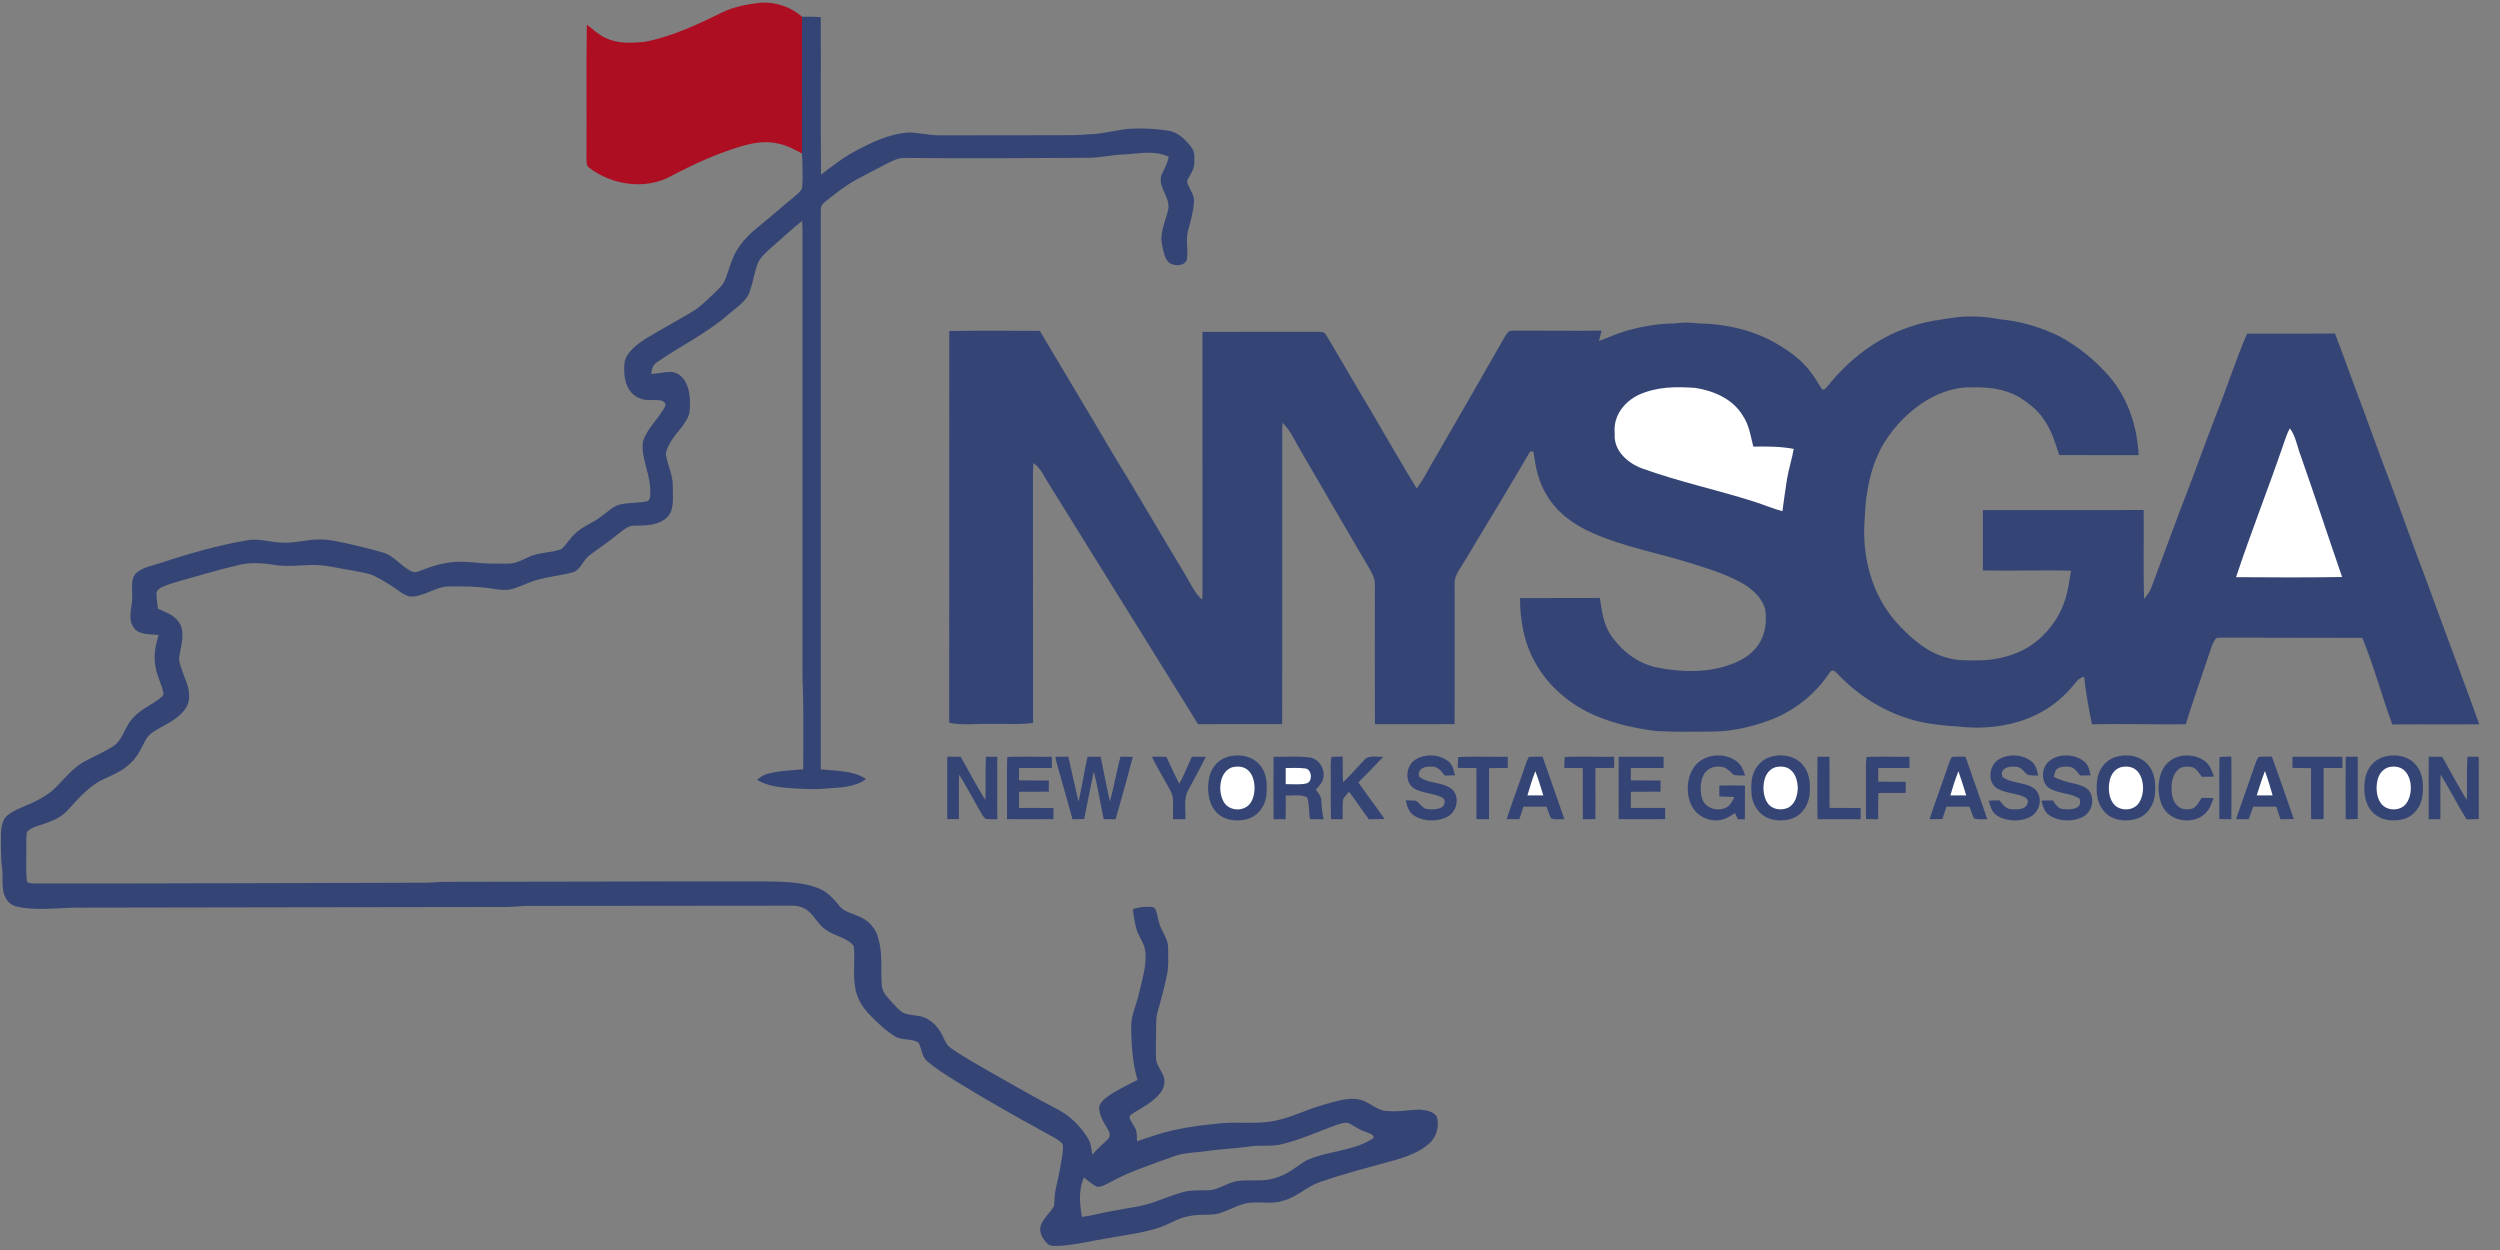
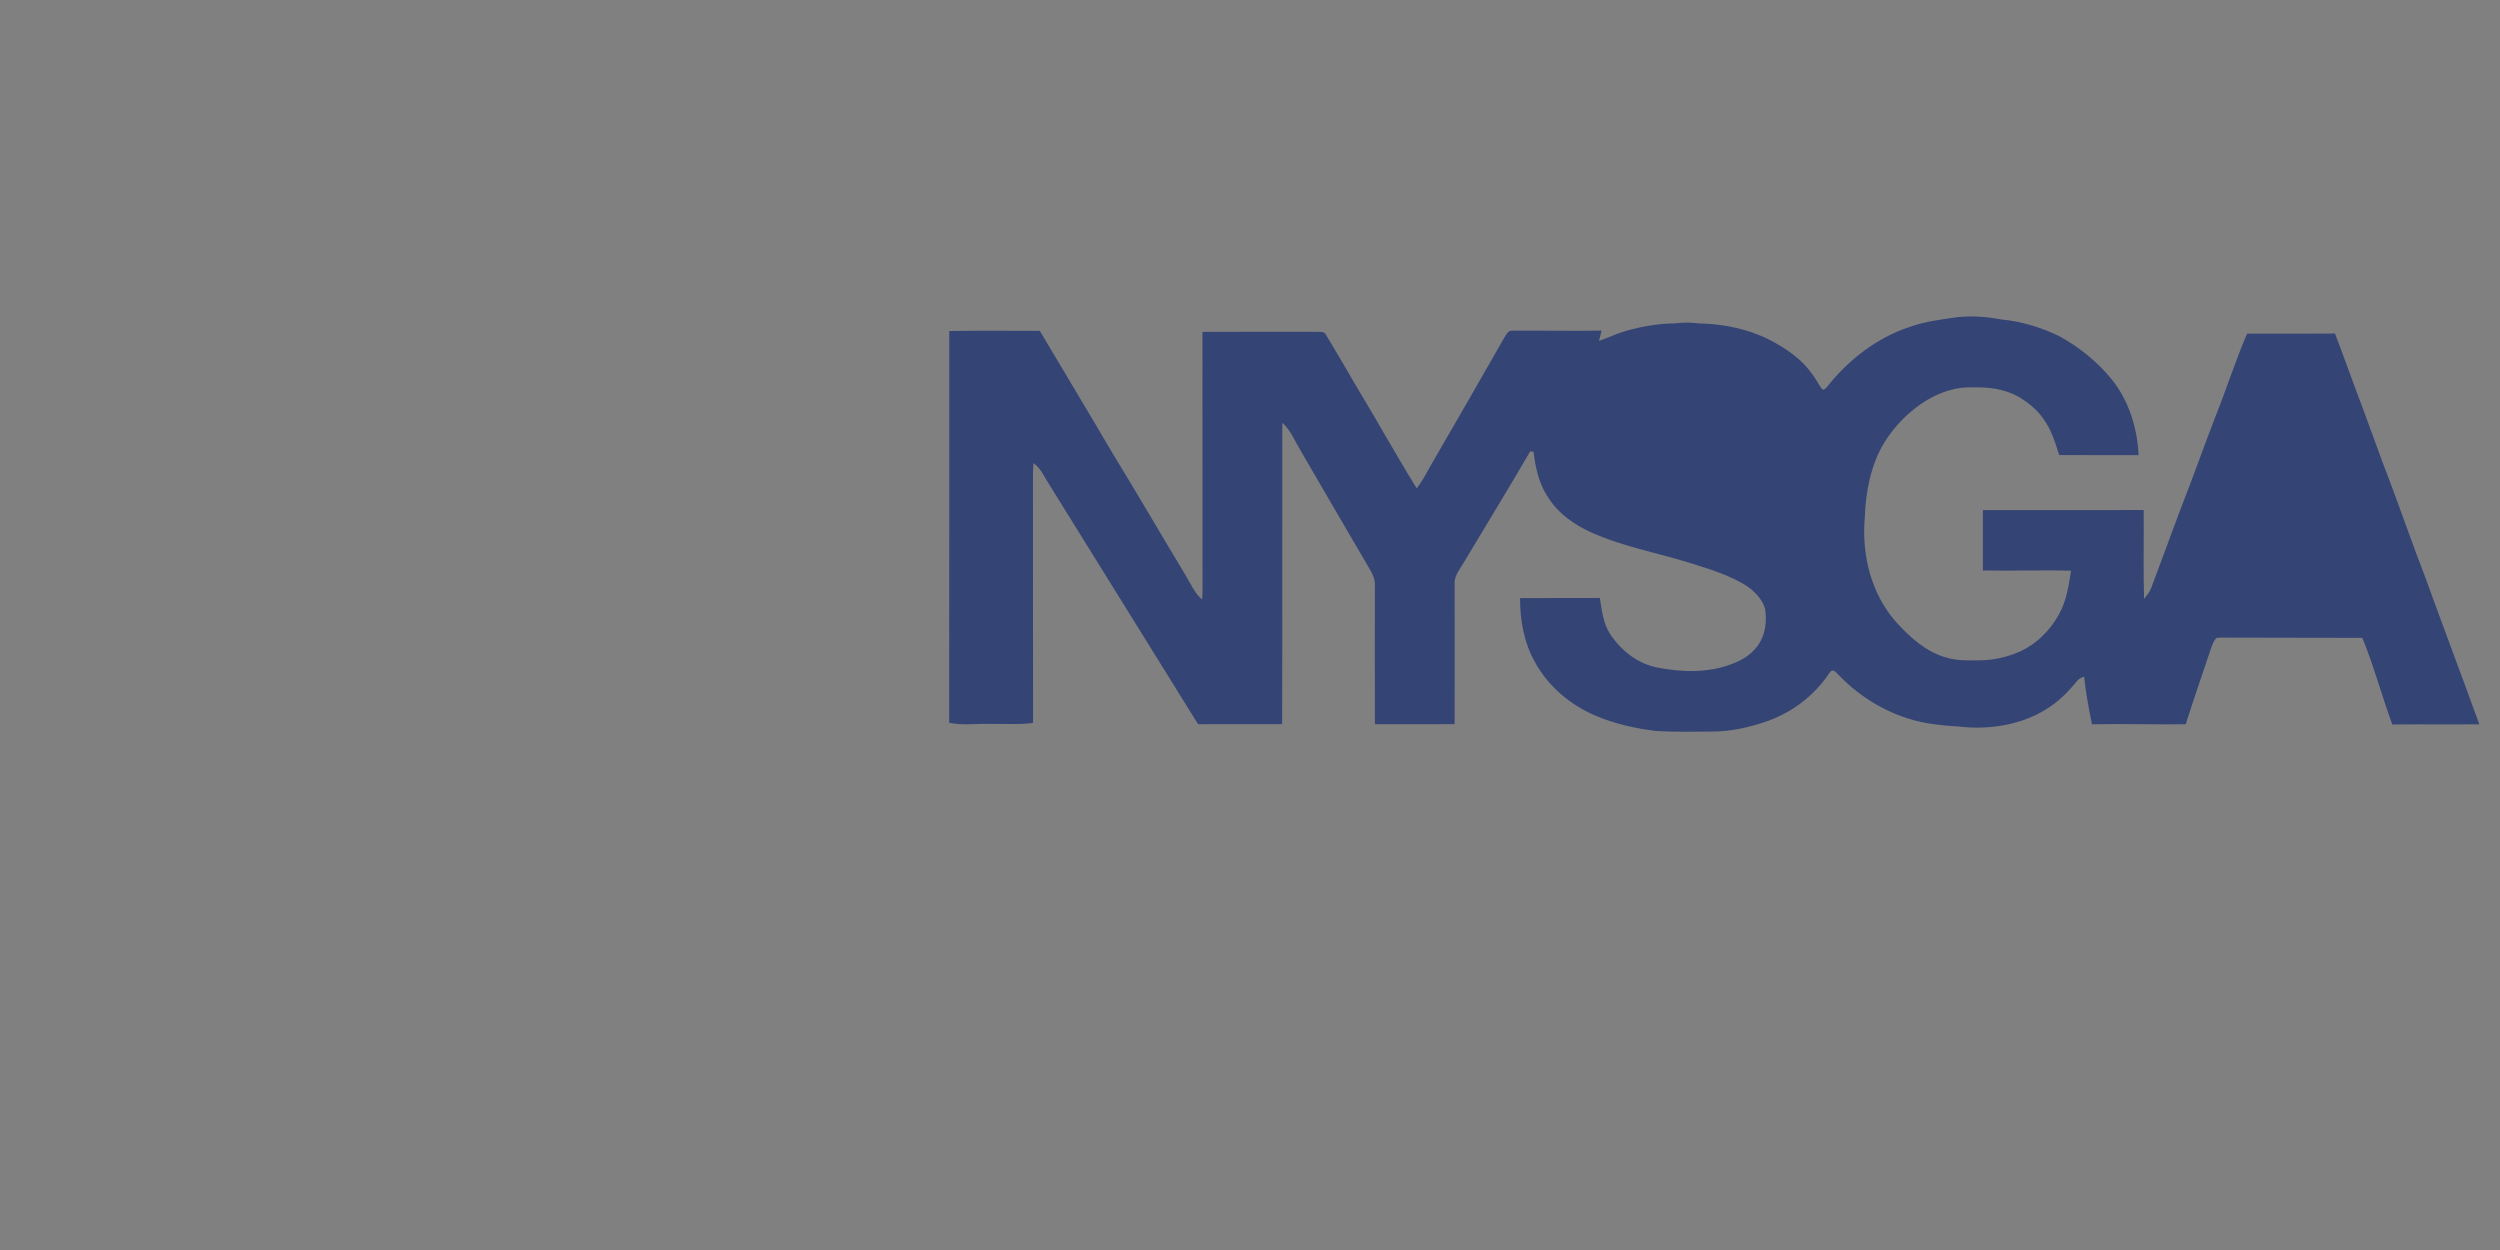
<svg xmlns="http://www.w3.org/2000/svg" width="1448" height="724" style="enable-background:new 0 0 1448 724" xml:space="preserve">
  <rect width="100%" height="100%" fill="#808080" stroke="none" />
-   <path style="fill:#ad0e22" d="M440.96 1.55c8.57-.42 17.13 2.45 23.58 8.15-.04 26.01-.03 53.08-.03 79.24-4.27-2.35-8.42-4.6-13.229-5.66-7.58-1.9-14.79-.65-22.13 1.5-14.091 4.26-27.311 10.2-40.271 17.12-15.12 8.3-34.46 5.42-47.85-4.91-1.66-1.31-1.23-4.01-1.35-5.89.21-25.59-.2-51.23.21-76.81 3.65 2.71 6.67 5.83 10.93 7.69 6.92 3.43 14.46 2.86 21.99 2.34 15.57-2.79 30.74-9.88 44.83-16.84 7.35-3.68 15.22-5.04 23.32-5.93z" />
  <path style="fill:#344475" d="M1134.04 183.65c8.46-.79 16.79-.21 25.11 1.39 11.648 1.07 22.858 4.53 33.369 9.58 11.431 6.16 21.859 14.62 30.181 24.6 10.31 12.65 15.149 28.25 16 44.41-15.33.09-30.67-.14-46-.05-2.47-7.52-4.46-14.59-9.22-21.07-3.762-5.41-8.87-9.44-14.49-12.79-8.391-4.6-17.602-5.62-27.03-5.36-8.97-.26-17.7 2.65-25.399 7.1-10.25 6.07-18.971 14.85-25.239 24.96-7.67 12.59-10.74 28.4-11.21 42.96-2 21.79 3.56 44.59 18.329 61.17 7.761 8.5 16.921 16.83 28.211 20.11 6.76 2.16 13.369 1.88 20.39 1.79 7.42-.102 14.82-1.682 21.66-4.54 10.22-4.26 18.739-12.58 23.95-22.271 4.318-7.92 5.528-16.31 6.898-25.08-17-.489-34.05.221-51.06-.149.04-11.65.02-23.3.01-34.96 31.04-.05 62.08.04 93.12-.04.17 17.13-.28 34.31.21 51.43 1.71-2.01 3.33-3.99 4.23-6.51 5.488-14.7 10.92-29.35 16.379-44.04 7.301-18.54 13.899-37.33 21.091-55.9 6.27-15.59 11.29-31.73 18-47.13 16.97.09 33.938 0 50.898-.06 5.562 14.39 10.58 29 16.15 43.39 5.31 14.23 10.271 28.59 15.81 42.74 6.852 18.34 13.271 36.83 20.33 55.09 10.29 28.42 21 56.68 31.301 85.1-16.801.15-33.601-.06-50.399.102-6.09-16.58-10.67-33.79-17.34-50.16-26.44-.13-52.892.021-79.33-.15-1.67 0-3.39-.02-5.05.16-1.711 1.432-2.49 3.9-3.23 5.932-4.88 14.71-10.08 29.31-14.699 44.1-18.109.21-36.211-.35-54.311 0-1.87-9.1-3.57-18.33-4.55-27.57-1.74.57-3.182 1.222-4.3 2.73-5.121 6.35-10.852 12.03-17.871 16.27-14.84 9.222-33.739 11.932-50.879 9.83-5.95-.27-11.83-.938-17.7-1.858-20.171-3.562-38.5-14.092-52.421-29.012-1.379-1.408-2.709-2.42-4.141-.39-8.6 12.96-20.91 22.58-35.5 27.94-10.92 3.948-22.66 6.47-34.3 6.3-10.32.06-20.69.278-30.99-.36-12-1.5-24.25-4.229-35.37-9.09-14.369-6.21-26.858-16.8-34.47-30.56-6.37-11.092-8.83-24.65-8.75-37.312 15.4-.149 30.79.05 46.18-.1 1.302 7.51 1.842 14.46 6.08 21.06 6.432 9.58 15.802 16.99 27.29 19.26 13.95 2.802 29.432 3.19 42.9-1.97 6.24-2.28 11.84-5.67 15.62-11.27 4.08-6.021 4.89-13.24 3.93-20.312-1.42-6.149-6.87-11.359-12.07-14.57-8.76-5.229-19.188-8.6-28.89-11.64-20.06-6.46-39.95-9.78-58.97-18.12-10.73-4.74-20.312-11.46-26.45-21.68-4.93-7.79-6.69-16.41-7.811-25.43-.641-.09-1.279-.18-1.921-.25-12.329 21.22-25.17 42.14-37.77 63.2-2.22 3.98-6.32 8.62-6.03 13.351.04 27.16.07 54.318-.01 81.479-15.38-.05-30.76.102-46.141.04-.109-26.85-.039-53.71-.021-80.56.08-3.19-1.08-5.99-2.649-8.68-13.521-23.101-27.029-46.23-40.449-69.391-3.48-5.72-5.521-11.36-10.44-15.95-.04 1.03-.08 2.06-.109 3.09-.079 57.14.091 114.3-.079 171.44-16.23.01-32.461 0-48.69.021-28.79-46.262-57.49-92.65-86.271-138.92-2.97-4.49-4.6-9.15-9.109-12.29-.271 3.59-.28 7.18-.25 10.78.06 46.57-.05 93.141.06 139.709-8.35 1.13-16.95.38-25.359.58-7.62-.22-15.801.932-23.23-.68.08-75.63-.01-151.27.05-226.9 17.471-.28 34.96-.12 52.44-.09 14 23.7 28.3 47.25 42.2 71 14.33 23.39 28.1 47.141 42.27 70.641 3.13 5.05 4.98 10.06 9.58 14.029.28-4.439.17-8.85.17-13.3-.02-47.26.021-94.53-.02-141.79 22.199-.06 44.42.03 66.63-.05 2.02.22 3.84-.34 4.91 1.82 3.63 5.72 6.87 11.7 10.42 17.48 7.529 13.19 15.55 26.08 23.05 39.29 6.35 10.71 12.53 21.57 19.1 32.15 3.352-4.39 5.762-9.13 8.472-13.92 14.22-24.52 28.38-49.09 42.42-73.72 1.3-1.82 1.96-3.92 4.62-3.74 17.18-.09 34.38.21 51.55-.02-.521 1.99-1.05 3.98-1.49 5.99 5.39-1.93 10.49-4.41 16.03-5.96 9.069-2.54 18.398-4.13 27.84-4.22 4.96-.64 9.05-.59 14 .02 16.189.24 33.13 4.22 46.938 12.88 7.19 4.3 13.66 9.41 18.552 16.29 2.25 2.88 3.79 6.21 5.989 9.11 1.561.2 2.069-.99 3.051-1.94 12.3-15.42 28.438-27.93 47.27-34.24 9.189-3.279 18.638-4.439 28.239-5.779z" />
-   <path style="fill:#fff" d="M981.86 224.66c10.38 1.6 21.35 6.19 27.148 15.43 4.07 5.76 4.812 11.92 6.5 18.58 7.87-.07 15.65-.17 23.42 1.34-1.01 5.79-2.85 11.41-3.85 17.21-1.03 6.27-1.83 12.57-2.69 18.86-5.56-1.47-10.778-3.71-16.238-5.48-21.57-6.9-43.98-11.62-65.25-19.36-8.392-3.15-16.5-10.48-15.65-20.21-1.02-9.83 5.24-18.18 13.79-22.29 10.62-4.84 21.4-4.85 32.82-4.08zM1326.26 248.09c3.301 4.15 4.2 10.31 6.09 15.24 8.302 23.55 16.052 47.28 24.2 70.87-20.47.38-40.97.2-61.43.1 8.489-25.569 18.46-50.77 27.21-76.25 1.19-3.43 2.2-6.76 3.93-9.96z" />
-   <path style="fill:#344475" d="M548.67 438.26c2.6.021 5.2.07 7.8.102 4.67 8.38 9.23 16.858 14.261 25.028.34-8.38-.11-16.77.34-25.09h6.529c.04 12.062-.01 24.12.03 36.182-2.17.01-4.38.1-6.54-.142-1.63-1.05-2.609-3.21-3.62-4.83-3.909-6.97-7.699-14.028-11.938-20.81-.28 8.58-.062 17.18-.15 25.76h-6.74c-.012-12.07-.082-24.14.028-36.2zM583.41 438.45c8.58-.38 17.229-.05 25.82-.11.02 2.142.029 4.28.039 6.42-6.34.102-12.689.04-19.029.102 0 2.37-.011 4.738-.03 7.1 5.76.09 11.52.07 17.29.12-.021 2.16-.03 4.32-.03 6.47-5.75 0-11.5 0-17.25.05.01 3.11.021 6.23 0 9.342 6.64.04 13.29-.04 19.93.108.011 2.12.011 4.25 0 6.37-8.96.09-17.939.08-26.899.01.149-11.982-.251-24.022.159-35.982zM611.3 438.39c2.47-.18 4.97-.12 7.44-.148 2 8.67 3.899 17.358 5.95 26.01 1.96-8.61 3.31-17.36 5.22-25.979 2.54.021 5.08.039 7.609.061 1.74 8.64 3.391 17.31 5.37 25.89 2.24-8.59 3.9-17.318 6.08-25.93 2.391 0 4.78.04 7.16.04-3.15 12.1-6.56 24.15-9.979 36.18-2.301-.08-4.601-.02-6.9-.108-1.88-9.2-3.43-18.521-5.73-27.631-1.83 9.211-3.77 18.391-5.539 27.609-2.261.05-4.521.102-6.78.12-2.88-10.34-5.74-20.68-8.73-30.979-.471-1.705-.921-3.385-1.171-5.135zM667.25 438.36c2.75-.142 5.55-.07 8.31-.012 2.471 5.24 4.811 10.45 7.5 15.62 2.69-5.148 4.91-10.38 7.271-15.67 2.689.01 5.38.021 8.08.05-3.17 6.432-6.641 12.7-10.03 19.012-2.95 4.77-1.52 11.608-1.83 17.108-2.38 0-4.76.011-7.14.021-.03-3.852.12-7.722-.05-11.57-.07-3.26-2.391-6.53-3.891-9.36-2.73-5.059-5.84-9.969-8.22-15.199zM711.32 438.32c6.689-1.91 14.621-.38 18.911 5.46 3.818 5.01 3.71 11.08 3.22 17.068-.72 6.07-4.91 11.842-10.93 13.512-6.101 1.77-14.221.77-18.431-4.44-4.47-5.188-5.06-13.05-3.72-19.5 1.21-5.7 5.19-10.6 10.95-12.1zM737.64 438.3c6.87.23 13.94-.5 20.75.41 5.762.73 9.5 7.13 7.88 12.55-.658 2.44-2.488 4.25-4.158 6.062 1.31 1.76 3.01 3.77 3.17 6.02.318 3.771.41 7.48 1.39 11.18-2.649-.038-5.29-.06-7.93-.068-.74-4.11-.271-8.642-1.65-12.562-3.398-2.02-8.55-.908-12.38-1.13-.04 4.57-.01 9.142-.05 13.71-2.32.012-4.642.021-6.97.04-.172-12.072-.072-24.152-.052-36.212zM771.17 438.45c2.15-.22 4.36-.19 6.53-.24.01 4.96-.08 9.89.2 14.84 4.39-4.02 8.148-8.608 12.318-12.83 2.33-3.108 7.512-1.608 10.95-1.92-4.7 5.062-9.54 10-14.41 14.892 4.94 7.13 10.25 13.988 15.15 21.148-3.021.12-6.04.142-9.07.19-3.87-5.271-7.569-10.66-11.42-15.94-1.18 1.41-2.79 2.8-3.479 4.521-.512 3.729-.19 7.608-.24 11.38-2.25-.01-4.51-.01-6.76-.01-.312-8.812-.08-17.66-.171-26.48.012-3.141-.168-6.471.402-9.551zM838.95 441.04c2.58 2.12 2.93 4.96 3.81 7.99-1.96.068-3.91.14-5.87.21-2.318-2.682-3.908-5.36-7.92-5.222-3.76-.17-7.92 1.062-7.08 5.722 5.012 4.35 14.58 3.04 19.562 7.81 4.18 4.72 2.24 12.852-3.33 15.62-5.812 2.92-13.88 2.72-19.32-.96-3.12-2.12-3.608-5.2-4.608-8.6 1.89.01 3.818-.07 5.698.14 2.24 1.05 3.9 4.41 6.44 4.8 2.688.34 5.938.44 8.43-.81 2.13-1 2.972-4.88.41-5.86-5.06-2.63-12.54-2.41-17.12-5.93-4.66-4.13-3.43-12.87 1.852-16.021 5.626-3.539 13.876-3.089 19.046 1.111zM844.63 438.51c9.5-.52 19.12-.05 28.65-.2.01 2.15.02 4.302.02 6.46-3.608.052-7.229.07-10.84.172.01 9.84.04 19.68-.03 29.528-2.43.011-4.858-.02-7.29-.02.03-9.86.03-19.73 0-29.59-3.59-.03-7.188-.04-10.778-.11.048-2.07.048-4.18.268-6.24zM885.51 438.48c2.61-.32 5.3-.19 7.932-.2 4.21 12.068 8.5 24.12 12.63 36.21-2.34-.182-5.642.52-7.7-.61-1.11-2.09-1.771-4.37-2.58-6.64-4.46 0-8.92.01-13.37-.021-.8 2.42-1.61 4.83-2.41 7.25-2.45 0-4.89-.01-7.34-.04 3.13-9.66 6.73-19.18 9.99-28.8.848-2.379 1.598-4.949 2.848-7.149zM906.33 438.46c9.49-.41 19.06-.03 28.57-.15.01 2.16.02 4.32.028 6.48-3.62.03-7.229.03-10.85.06-.03 9.87.01 19.74-.021 29.602-2.42.01-4.84.02-7.26.02-.06-9.87-.02-19.738-.03-29.6-3.578-.04-7.158-.04-10.738-.11.071-2.092.051-4.232.301-6.302zM937.58 438.28c8.66.06 17.32-.012 25.979.05v6.46c-6.318.06-12.648.02-18.979.06-.01 2.382-.01 4.762-.01 7.132 5.75.078 11.5.038 17.25.1-.03 2.16-.04 4.32-.062 6.479-5.729-.02-11.46-.01-17.18.04 0 3.11 0 6.222-.01 9.342 6.63.028 13.25.01 19.87.028.01 2.15.02 4.312.02 6.46-8.96.08-17.93.052-26.9.021-.038-12.052-.068-24.112.022-36.172zM1006.49 441.51c2.41 2.09 3.21 4.79 4.33 7.66-2.12-.04-4.37.11-6.45-.34-2.521-1.771-4.2-4.5-7.521-4.72-4.148-.58-8.04.938-10.1 4.688-2.07 4.11-2.18 9.771-.75 14.09 2.14 5.722 9.42 7.392 14.42 4.521 1.97-1.25 3.07-3.8 4.18-5.78-2.92-.148-5.84-.21-8.76-.29 0-2.1 0-4.2.01-6.3 4.94-.14 9.892-.12 14.83-.06-.04 6.528.03 13.068-.068 19.59-1.36-.04-2.722-.062-4.08-.08a74.705 74.705 0 0 0-1.66-3.602c-2.351 1.512-4.4 3.062-7.17 3.771-6.78 1.81-14.431-1.41-17.69-7.67-3.54-6.32-3.22-16.09.84-22.12 5.329-8.398 18.239-9.618 25.639-3.358zM1025.41 438.44c6.32-1.98 14.24-.79 18.66 4.488 4.119 4.771 4.59 11.052 4.05 17.08-.56 5.5-3.521 10.92-8.601 13.42-5.029 2.271-11.09 2.33-16.141.12-5.21-2.52-8.43-8.03-8.87-13.7-.29-3.96-.278-8.438 1.21-12.18 1.682-4.328 5.192-7.888 9.692-9.228zM1052.689 438.29c2.311.01 4.631.01 6.949.01.021 9.88 0 19.76.03 29.63 6.01.04 12.03-.01 18.05.12-.029 2.142-.05 4.29-.06 6.432-8.32 0-16.65-.021-24.972.01-.096-12.062-.086-24.142.003-36.202zM1081.18 438.45c8.23-.392 16.511-.03 24.761-.13.011 2.16.021 4.318.051 6.479-6.051.04-12.09 0-18.13.062-.012 2.63 0 5.26.02 7.89 5.301.04 10.602.01 15.9.07-.011 2.14-.011 4.278-.011 6.42-5.261.05-10.529.029-15.801.05-.148 5.06-.14 10.11-.13 15.17-2.34 0-4.68.01-7.029-.02-.101-9.15.011-18.302-.069-27.45.008-2.821-.112-5.781.438-8.541zM1130.49 438.47c2.608-.3 5.29-.18 7.92-.18 4.21 12.07 8.47 24.12 12.63 36.21-2.5-.07-5.29.27-7.69-.47-1.068-2.15-1.8-4.53-2.6-6.8-4.46.01-8.91.01-13.359-.012-.791 2.41-1.601 4.82-2.391 7.23-2.46-.01-4.92.03-7.38-.01 3.14-9.65 6.72-19.15 9.97-28.75.86-2.408 1.62-5.008 2.9-7.218zM1176.811 441.18c2.529 2.16 2.921 5.012 3.771 8.052-2.01-.092-4.16.01-6.13-.462-2.011-1.52-3.9-4.618-6.61-4.658-2.3-.19-5.58-.19-7.29 1.62-1.26 1.21-1.06 2.52-.88 4.1 5.03 4.27 14.851 2.938 19.58 7.88 4 4.771 2.188 12.41-3.18 15.32-5.562 3.068-14.08 2.83-19.4-.682-3.18-2.09-3.729-5.21-4.82-8.59 2.052-.09 4.102-.16 6.15-.229 2.229 2.398 3.47 5.06 7.16 5.16 2.74.18 7.91.3 9.02-2.91.96-1.86-.068-3.36-1.778-4.182-4.86-2.21-11.36-2.238-15.9-5.108-5.439-3.62-4.45-12.83.689-16.3 5.746-3.841 14.297-3.471 19.618.989zM1207.01 440.98c2.721 2.108 3.04 4.948 3.892 8.068-2.012.07-4.03.11-6.04.16-1.73-2-3.222-4.67-6.102-5.04-2.66-.3-5.858-.36-7.88 1.7-.61 1.27-.93 2.7-1.35 4.05 3.729 1.94 7.67 3.04 11.77 3.91 3.2.82 7.21 1.8 9.11 4.76 3.01 5.021 1.06 11.92-4.16 14.61-5.59 2.81-13.43 2.64-18.78-.66-3.37-2.061-4.08-5.25-5.108-8.8 2.18-.07 4.369-.11 6.55-.15 1.47 1.82 2.87 4.61 5.42 4.93 2.87.37 6.7.552 9.188-1.158 1.512-1.12 1.45-3.12.99-4.75-5.06-3.42-12.688-2.83-17.83-6.29-4.8-3.44-4.239-11.92.19-15.46 5.4-4.58 14.71-4.29 20.14.12zM1225.42 438.45c6.38-1.99 14.17-.82 18.66 4.47 4.16 4.72 4.561 11.1 4.05 17.1-.56 5.73-3.8 11.4-9.26 13.712-6.34 2.568-15.32 1.898-19.979-3.61-4.729-5.2-4.961-12.04-4.171-18.67.89-5.922 4.86-11.242 10.7-13.002zM1276.54 440.46c3.3 2.35 4.49 5.68 5.79 9.34-2.34.05-4.68.102-7.02.12-1.521-1.92-3.19-4.99-5.712-5.6-2.67-.562-5.778-.512-7.938 1.37-2.91 2.59-3.76 6.56-3.92 10.29-.03 3.85.529 8.02 3.5 10.77 2.22 2.15 5.34 2.35 8.21 1.68 2.77-.77 4.25-4.13 5.78-6.318 2.278.04 4.56.119 6.85.18-1.05 2.78-1.9 5.6-3.9 7.87-5.96 7.2-18.89 6.438-24.318-1.03-2.562-3.36-3.46-8.1-3.65-12.229.03-5.42 1.33-11.4 5.49-15.21 5.558-5.203 14.638-5.363 20.838-1.233zM1285.58 438.5c2.24-.27 4.54-.23 6.79-.3.14 12.09.1 24.188.03 36.29-2.34.04-4.67-.09-7.012-.08.202-11.95-.218-23.97.192-35.91zM1308.33 438.42c2.5-.25 5.04-.16 7.55-.18 4.311 12.01 8.54 24.08 12.65 36.16-2.562.06-5.12.068-7.682.1-.8-2.42-1.6-4.84-2.358-7.26-4.471 0-8.931 0-13.4-.021-.9 2.432-1.779 4.88-2.7 7.312-2.42-.04-4.84-.07-7.25-.12 3.36-9.99 7.021-19.87 10.4-29.86.771-2.021 1.38-4.461 2.79-6.131zM1327.811 438.34c9.63-.07 19.261-.04 28.891-.01l.03 6.45c-3.62.05-7.25.05-10.882.068-.02 9.87-.028 19.74-.01 29.602-2.41 0-4.83.03-7.25.01-.06-9.84-.029-19.69-.02-29.53-3.602-.09-7.21-.12-10.812-.188.022-2.142.032-4.272.053-6.402zM1358.66 438.28c2.32.02 4.63.02 6.95.028 0 12.03-.012 24.062.01 36.092-2.33 0-4.65.108-6.97.09-.07-12.07-.089-24.15.01-36.21zM1380.43 438.47c6.33-2 14.23-.858 18.7 4.41 4.38 4.852 4.67 11.94 3.931 18.102-.761 5.738-4.37 11.05-9.891 13.108-6.62 2.16-15.188 1.28-19.71-4.56-4.17-4.94-4.569-12.38-3.56-18.48.97-5.74 4.9-10.82 10.53-12.58zM1406.74 438.27c2.59.021 5.18.04 7.77.062 4.69 8.37 9.271 16.84 14.25 25.05.312-8.37-.148-16.729.41-25.1 2.17.01 4.33.02 6.5.02.05 12.03 0 24.062.03 36.102-2.34.02-4.67.13-7 .17-5.34-8.42-9.771-17.432-15.09-25.87-.29 8.58-.05 17.18-.16 25.77-2.25 0-4.5 0-6.75-.01.02-12.064-.07-24.134.04-36.194z" />
-   <path style="fill:#fff" d="M713.49 444.47c3.1-.85 6.93-.63 9.399 1.67 2.74 2.49 3.641 6.36 3.75 9.932.021 3.5-.8 7.648-3.358 10.22-4.33 4.17-12.36 3.09-14.891-2.62-3-5.922-2.03-16.632 5.1-19.202zM1028.42 444.36c2.88-.66 6.37-.49 8.69 1.55 3.159 2.58 4.22 7.2 4.148 11.09-.29 4.21-1.528 8.54-5.43 10.77-3.98 1.882-9.37 1.23-12-2.6-2.55-3.68-2.92-8.97-1.9-13.229.802-3.481 2.952-6.531 6.492-7.581zM1228.42 444.36c3.78-.87 7.75-.222 10.17 3.05 3.521 4.81 3.551 12.57.34 17.53-3.17 5.068-11.739 5.14-15.068.229-2.551-3.61-2.88-8.86-1.94-13.05.758-3.549 2.908-6.679 6.498-7.759zM1383.43 444.38c3.802-.91 7.74-.27 10.2 2.99 3.57 4.71 3.62 12.76.34 17.63-3.22 5.06-11.72 5.05-15.06.11-2.551-3.562-2.801-8.852-1.91-13.021.71-3.489 2.95-6.599 6.43-7.709zM744.68 444.84c3.69.021 7.49-.26 11.15.24 4.09.16 4.72 7.76.82 8.68-3.82.892-8.052.36-11.96.42 0-3.11 0-6.23-.01-9.34zM889.26 446.71c1.852 4.54 3.12 9.33 4.63 13.99-3.068.02-6.14.02-9.22.01 1.4-4.7 2.81-9.43 4.59-14zM1134.32 446.67c1.619 4.64 3.05 9.35 4.528 14.04-3.068.01-6.13.01-9.198-.01 1.36-4.75 2.86-9.43 4.67-14.03zM1311.85 446.61c1.69 4.62 3.11 9.37 4.461 14.1-3.069.021-6.141.01-9.221-.01 1.52-4.72 2.96-9.47 4.76-14.09z" />
-   <path style="fill:#344475" d="M832.2 646.783c-1.851-3.142-6.851-3.972-10.15-4.13-6.719.278-13.62 1.658-20.729.608-5.302-1.31-8.881-5.479-14.46-6.51-6.57-1.241-14.12 1.429-20.461 3.19-9.881 2.738-18.521 7.439-28.591 9.34-9.6 1.83-19.979.54-29.85 1.229-13.061 1.221-25.78 2.86-38.34 6.82-3.7 1.16-7.33 2.52-11.021 3.71-.12-1.98-.09-4.01-.43-5.97-.79-2.57-2.84-4.771-3.78-7.25-.79-1.88 1.521-2.552 2.67-3.552 5.53-3.358 10.8-5.988 14.96-11.188 2.34-2.89 3.25-7.231 1.53-10.64-1.35-3.102-3.9-6.012-3.97-9.461-.221-4.98.04-9.99.04-14.971.09-4.17-.28-7.991.89-12.06 2.16-7.38 4.08-14.83 5.63-22.37.75-4.8.49-9.79.431-14.63-.04-4.36-2.221-7.41-4-11.19-1.761-3.55-1.851-7.359-3.271-10.93-1.03-1.88-2.42-1.42-4.25-1.6-3.05-.172-5.95.448-8.87 1.3.47 3.95 1.01 7.979 2.13 11.81 1.44 4.76 5.011 8.54 5.13 13.62.61 8.25-1.931 15.151-3.659 23.14-1.471 6.811-4.771 13.141-4.631 19.86.16 10.33.78 20.559 3.71 30.53-5.489 2.898-11.31 5.49-16.439 8.99-2.25 1.59-5.05 3.77-5.771 6.56-.31 5 3.16 9.69 5.45 13.83.891 1.58.99 3.491-.359 4.85-2.95 3.11-6.351 5.7-9.051 9.07-.6-3.47-.729-6.66-2.689-9.72-4.44-7.129-10.57-13.15-18.13-16.9-12.42-6.42-24.49-13.439-36.66-20.31-8.12-4.812-16.61-9.29-24.33-14.722-2.7-1.84-3.63-4.51-5-7.31-2.04-4.49-5.74-8.351-10.229-10.42-3.811-1.601-8.53-1.021-12.32-2.74-2.66-1.41-4.74-4.089-6.83-6.229-2.75-3.172-5.68-5.842-5.83-10.352-.59-9.24.71-17.89-2.06-26.96-1.5-5.719-5.75-10.148-11.15-12.398-4.28-1.891-8.67-2.561-11.69-6.44-3.3-4.33-6.949-8.01-12.17-9.95-10.149-4.01-22.77-3.64-33.56-3.85-60.69-.062-121.39.278-182.09.278-3.65-.01-7.27.462-10.92.5-75.71.12-151.38.54-227.09.422-1.59-.19-3.76.34-4.42-1.58-.55-4.98-.19-10.101-.28-15.11.1-4.31-.25-8.75.36-13.02 1.38-1.851 3.54-2.672 5.64-3.4 4.99-1.71 9.85-3.03 14.26-6.07 3.57-2.47 5.95-5.87 9-9.01 4.35-4.53 9.2-9.24 14.94-11.92 4.83-2.3 9.49-4.111 13.76-7.47 3.63-2.761 6.47-6.379 8.54-10.44 1.94-3.59 2.97-7.071 6.58-9.43 6.39-4.379 13.09-6.36 18.23-12.65 3.37-3.83 3.54-8.75 2.37-13.5-1.47-5.31-4.4-10.83-5.22-16.29.51-5.809 3.43-13 1.03-19.41-2.65-5.83-7.78-7.449-13.23-9.779-.36-3.13-1-6.4-.82-9.551.5-1.319 1.46-2.14 2.69-2.76 3.28-1.649 7.05-2.689 10.57-3.729 11.26-3.19 22.59-6.58 33.98-9.23 6.95-1.8 14.72-1.27 21.72-.01 6.98.93 13.47.149 20.36-.101 8.45-.26 15.78 1.98 24.3 3.23 4.22.91 8.97 1.35 12.82 3.29 5.07 2.49 9.7 5.51 14.28 8.79 2.24 1.5 4.71 3.22 7.54 2.97 7.39-.399 13.84-5.84 21-5.84 8.79-.14 17.41-.03 26.11 1.41 3.14.51 6.65.91 9.79.25 5.15-1.25 9.47-3.75 14.5-5.24 7.24-2.17 14.96-2.74 22.2-4.85 3.93-1.79 5.41-7.15 9.02-9.71 5.31-4.011 10.87-7.67 16.02-11.891 3.19-2.27 6.13-5.5 10.36-5.189 6.46-.04 13.58-.08 18.53-4.92 4.41-4.52 3.09-11.77 3.21-17.57.12-6.29-2.44-11.4-3.76-17.37-.75-2.51.79-5.4 1.9-7.6 3.16-6.03 9.52-10.99 11.39-17.42.81-5.96.79-13.17-2.29-18.55-1.69-3.16-5.23-5.78-8.91-5.62-3.63.1-7.17 1.02-10.8 1.23.33-3.01.82-5.099 3.43-6.91 13.36-9.3 29.19-16.92 41.38-27.74 4.28-3.74 10.65-7.59 12.29-13.28 1.761-4.92 2.511-10.14 4.181-15.08 1.35-4.3 4.899-7.08 8.069-10.07 6.07-5.18 11.79-10.68 18.061-15.62.1 2.01.17 4.021.189 6.03v259.04c.78 17.5.34 35.059.42 52.58-6.93.61-14.29.809-21 2.7-2.26.59-3.939 1.97-5.75 3.35 4.9 3.05 10.33 4.021 15.971 4.59 8.21.641 16.359 1.222 24.59.45 7.28-.531 16.64-.67 22.51-5.52-7.45-4.99-17.46-4.592-26.14-5.552.01-107.889.01-215.779 0-323.668-.04-2.6.54-3.41 2.45-5.03 6.5-5.23 13.29-10.54 20.79-14.27 6-3.04 11.869-6.37 17.93-9.28 2.33-1.12 4.71-1.92 7.33-1.87 35.02.32 70.08.14 105.1-.07 7.79.18 15.24-1.89 23.01-1.99 8.74-.57 16.44-2.38 24.86 1.3-.57 4.021-2.66 7.18-4.21 10.8-2.2 7.32 5.76 13.03 3.83 20.33-1.54 6.57-5.13 13.69-3.3 20.55.739 3.38 1.37 7.92 4.38 10.09 3.06 1.62 7.8 1.8 9.72-1.65 1.23-5.45-.74-11.85.81-17.24 1.541-5.41 3.011-11.03 3.461-16.64.369-4.52-3.221-7.78-4.061-11.93 1.29-3.4 4.11-6.33 4.18-10.07.091-3.58.671-6.92-1.789-9.86-3.131-4.04-7.58-8.59-12.881-9.31-7.59-1.3-15.319-1.65-23-1.2-7.739.79-15.47 2.98-23.22 3.19-3.6.26-7.189.54-10.8.5-25.33-.01-50.66.2-75.99.09-5.729.04-11.35-1.44-17.04-1.66-11.76.58-22.63 5.9-32.779 11.47-6.75 3.62-12.561 8.38-18.641 12.96-.319-30.41 0-60.83-.18-91.24-3.601-.21-7.21-.31-10.83-.2-.04 26.01-.03 53.08-.03 79.244.351 6.55.57 13.23.12 19.77-.74 2.47-3.91 4.47-5.75 6.22-6.28 5.04-12.2 10.49-18.51 15.49-5.49 4.37-10.86 9.42-14.23 15.65-2.649 4.86-3.88 9.93-5.76 15.04-1.44 4.07-4.63 6.72-7.66 9.61-3.79 3.44-7.01 6.97-11.46 9.61-9.01 5.37-18.23 10.41-27.24 15.79-4.67 3.04-10.88 7.54-12.2 13.27-.66 5.09-.38 11.03 2.18 15.6 1.72 3.21 4.87 5.36 8.31 6.32 3.28.76 7.06.15 10.34.55 1.76.66 3.48 1.47 2.5 3.65-3.33 6.57-10.17 12.34-12.64 19.89-1.62 8.48 3.53 17.83 3.99 26.58.05 2.44.8 6.39-1.18 8.22-5.13 1.21-10.52.84-15.64 1.86-4.57.92-7.85 4.51-11.5 7.14-4.93 3.83-10.56 5.43-15.09 9.899-3.02 2.65-4.92 6.311-7.91 8.931-5.83 2.27-13.47 1.79-19.31 4.72-3.88 1.84-7.34 3.74-11.8 3.69-6.01.02-12.09.149-18.06-.54-5.99-.551-12.1-.92-18.02.27-5 .8-9.65 2.53-14.35 4.34-1.64.521-3.09 1.33-4.82.601-6.67-2.891-10.13-9.12-17.11-11.11-6.84-2.03-13.82-3.62-20.77-5.26-4.89-.98-9.96-2.311-14.91-2.28-8.32-.3-15.69 2.59-24.08 1.74-6.2-.42-12.78-2.41-18.76-1.271-16.79 2.88-32.94 7.45-49.08 12.801-4.86 1.659-11.31 2.659-15.19 6.189-3.65 3.4-2.09 9.63-2.35 14.1.05 5.73-2.87 12.41.91 17.49 2.71 4.34 9.89 3.78 14.33 4.25-1.8 6.28-3.03 12.38-1.64 18.91.84 5.021 3.38 9.509 4.45 14.4.45 1.93-1.42 2.77-2.62 3.89-5.77 4.23-11.93 6.58-16.4 12.58-3.54 4.56-4.91 11.26-9.68 14.42-5.49 3.731-11.88 6.22-17.66 9.46-6.02 3.46-10.76 9.37-15.58 14.28-4.77 4.93-11.18 8.17-17.44 10.79-3.67 1.58-7.9 3.188-10.95 5.818-2.97 2.29-3.63 7.132-3.75 10.632.03 6.77-.25 13.368.72 20.09.75 6.219-1.08 13.429 3.1 18.688 2.42 3.36 6.48 3.58 10.24 4.24 11.03 1.33 22.78-.53 33.4-.25 81.98-.08 164.02-.33 246.01-.38 3.67-.049 7.31-.589 10.99-.61 49.32-.02 98.67-.09 147.99-.14 4.52.1 8.75-.62 12.869 1.59 5.351 2.68 7.311 8.98 12.561 12.41 4.689 3.509 12.64 4.649 16.08 9.399.88 7.66-.54 15.561.7 23.271.819 6.481 4.189 12.21 8.77 16.771 4.42 4.47 9.16 9.149 14.601 12.359 4.01 2.391 9.81.91 13.489 3.59 1.91 3.58 1.8 8.13 5.13 10.84 5.091 4.36 10.95 7.9 16.591 11.5 17.06 10.472 34.479 20.37 52.06 29.95 3.18 1.891 7.17 3.51 9.63 6.32.66 3.271-.29 7.08-.81 10.34-.87 5.28-1.9 10.5-3.16 15.7-.8 3.321-.59 6.67-1.04 10.02-2 3.561-6.04 6.802-7.61 10.99-1.199 3.83.79 7.459 3.32 10.23 2.02 2.58 5.97 1.63 8.86 1.67 9.01-.78 17.93-2.92 26.859-4.41 9.49-1.7 19.84-2.96 29.03-5.94 6.39-2 11.3-5.8 18.05-6.829 5-1.149 9.96-.43 14.98-1.109 6.029-1.04 11.71-5.04 17.75-6.25 7.349-1.51 14.259.84 21.398-1.51 8.17-2.062 13.44-8.08 21.32-10.802 14.42-5.01 29.35-8.818 44.05-12.88 6.611-1.939 13.861-4.649 19.09-9.26 4.471-3.687 6.281-10.277 4.641-15.756zm-73.981 24.656c-4.358 1.88-7.38 4.858-11.55 7.31-3.688 2.25-7.77 3.729-12.01 4.521-5.8.869-11.89-.039-17.69.739-5.569.74-10.399 4.73-16.04 5.32-4.779.32-9.739-.26-14.569.85-5.98 1.432-12.021 4.04-17.801 6.07-7.67 2.71-15.789 3.42-23.67 5.04-6.119 1.07-12.09 2.72-18.25 3.57-1.25-7.852-2.1-15.32 1.131-22.86 2.42 1.76 4.71 4.01 7.43 5.29 2.7.56 5.88-1.65 8.27-2.78 11.16-6.16 23.812-10.12 35.761-14.54 5.729-2.148 11.569-2.38 17.58-2.97 8.909-1.46 17.899-1.63 26.84-2.92 6.53-1.04 13.189.24 19.42-1.51 10.858-2.69 20.51-7.2 30.89-10.98 2.341-.688 5.731-2.148 8.001-.648 3.13 1.818 6.11 3.729 9.59 4.858 1.78.87 3.83.892 4.19 3.2-10.183 7.35-26.052 7.59-37.523 12.44z" />
</svg>